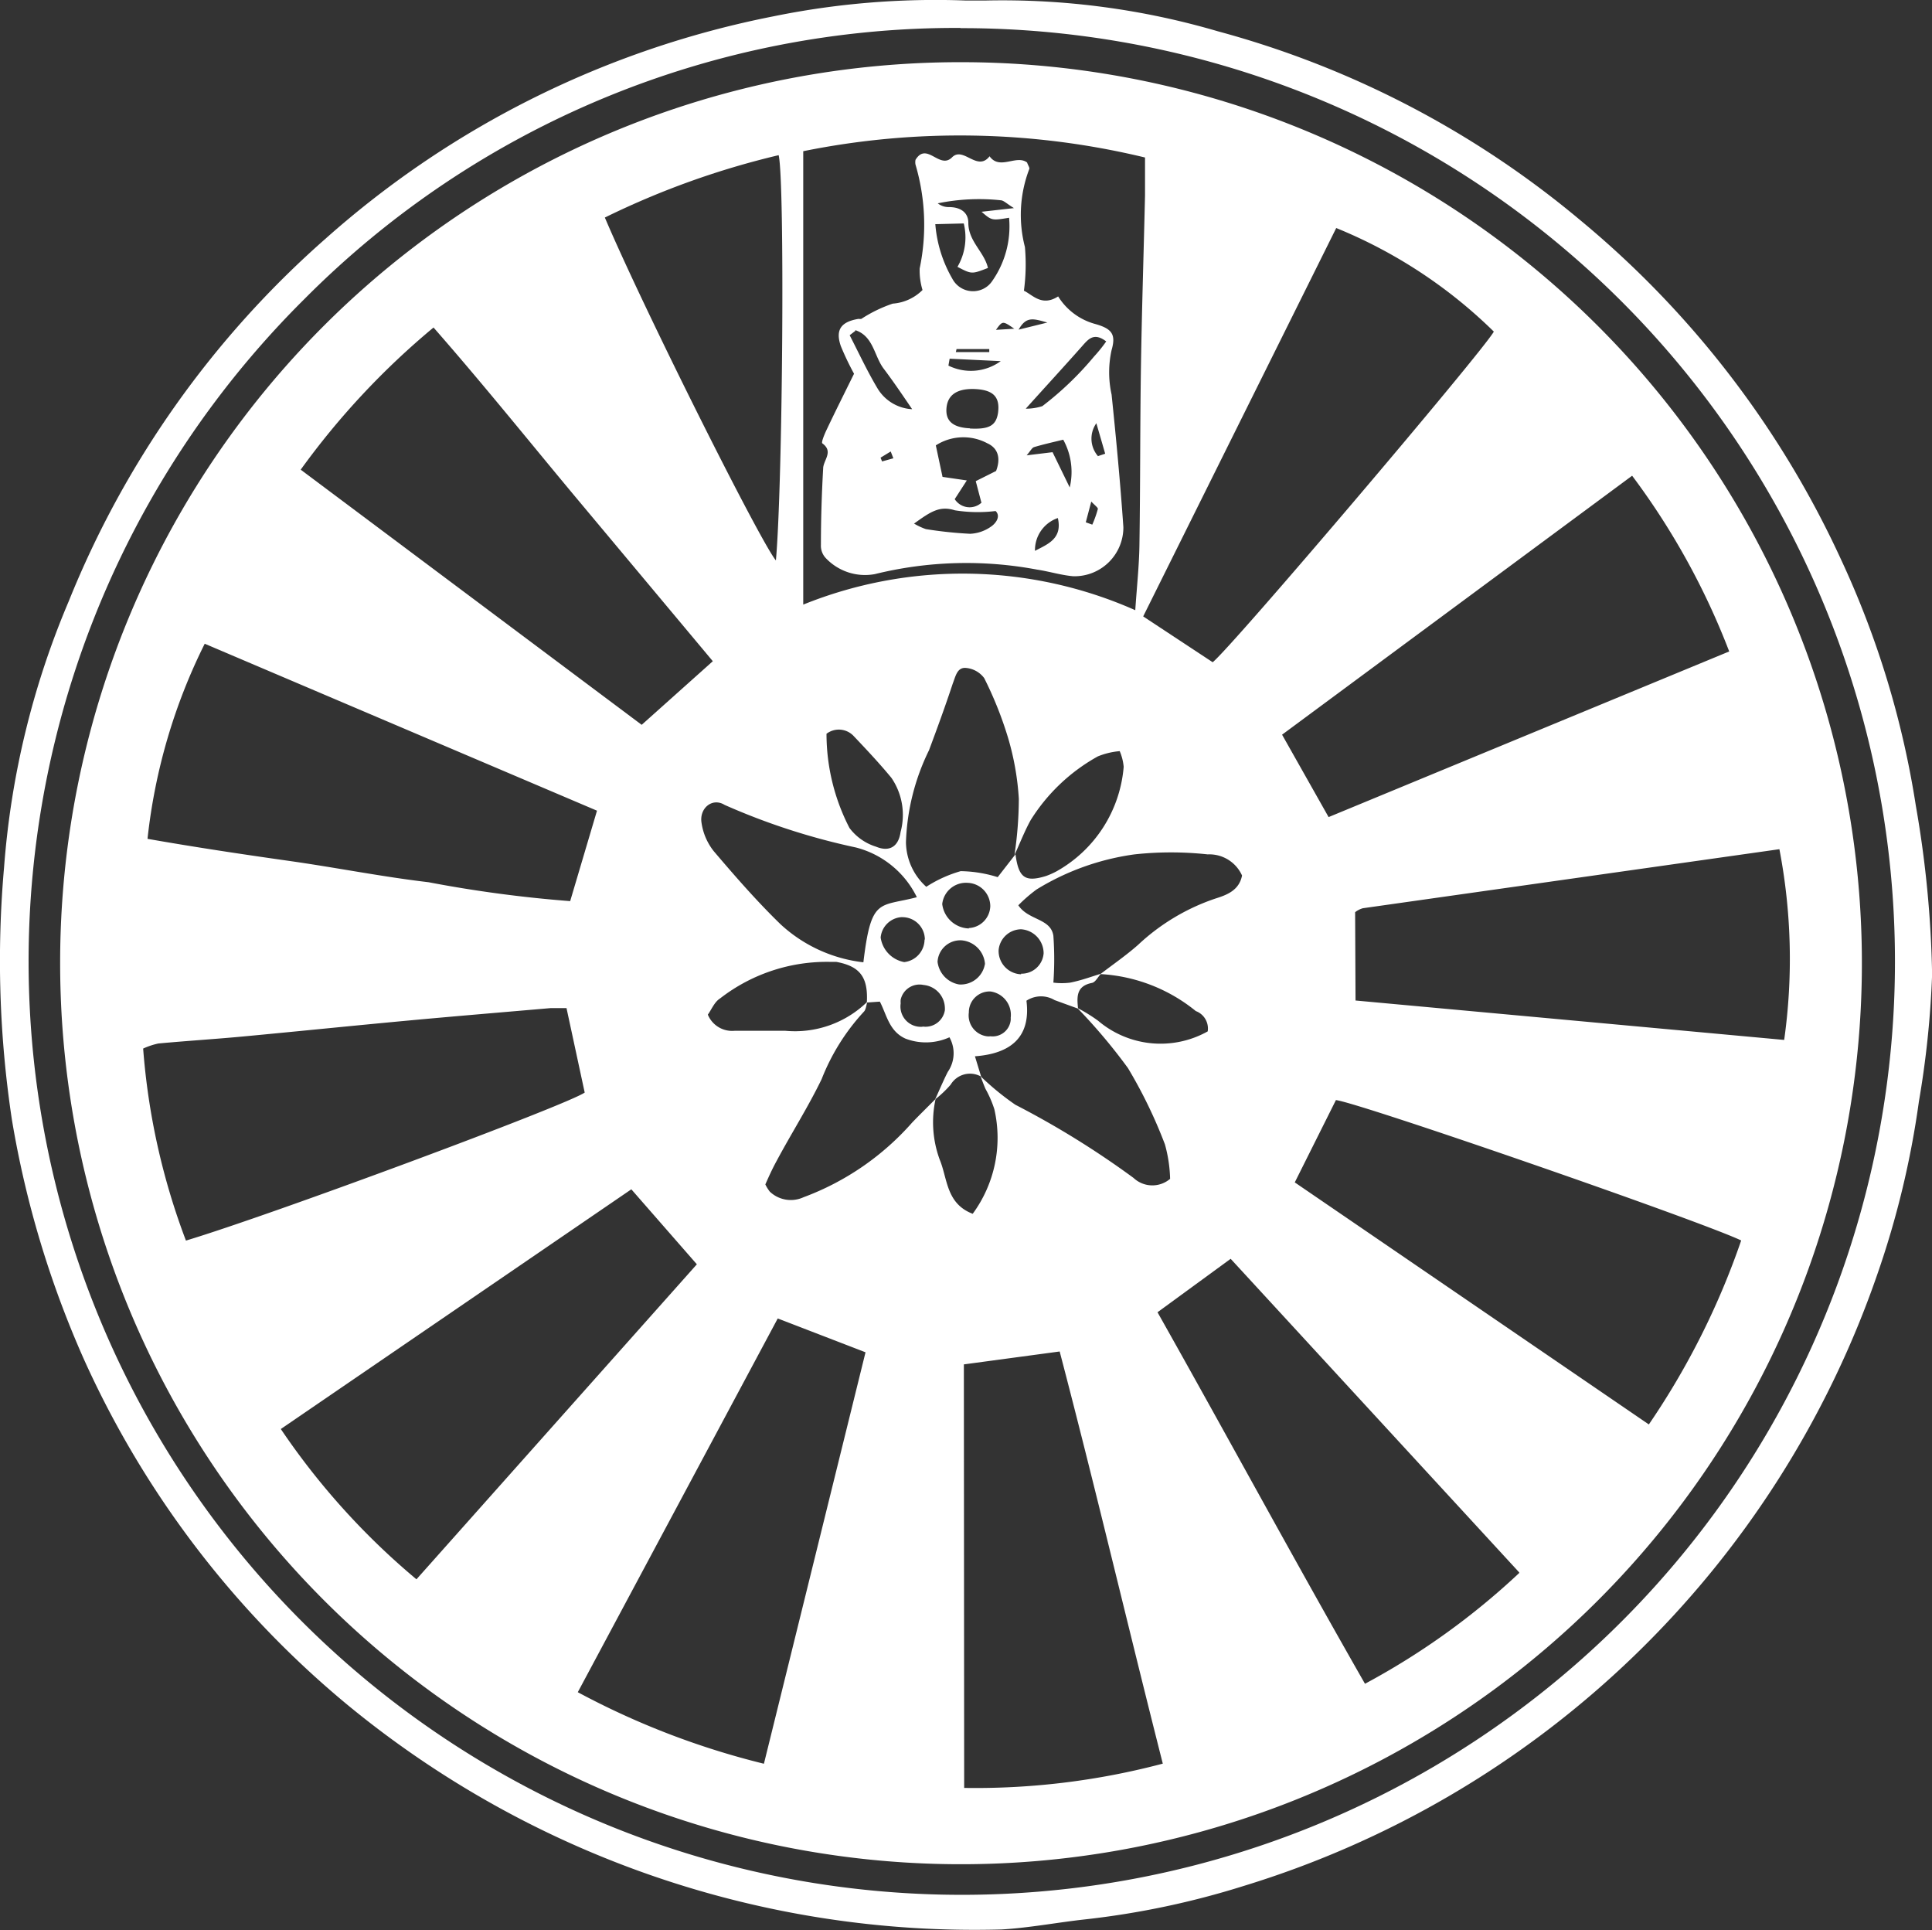
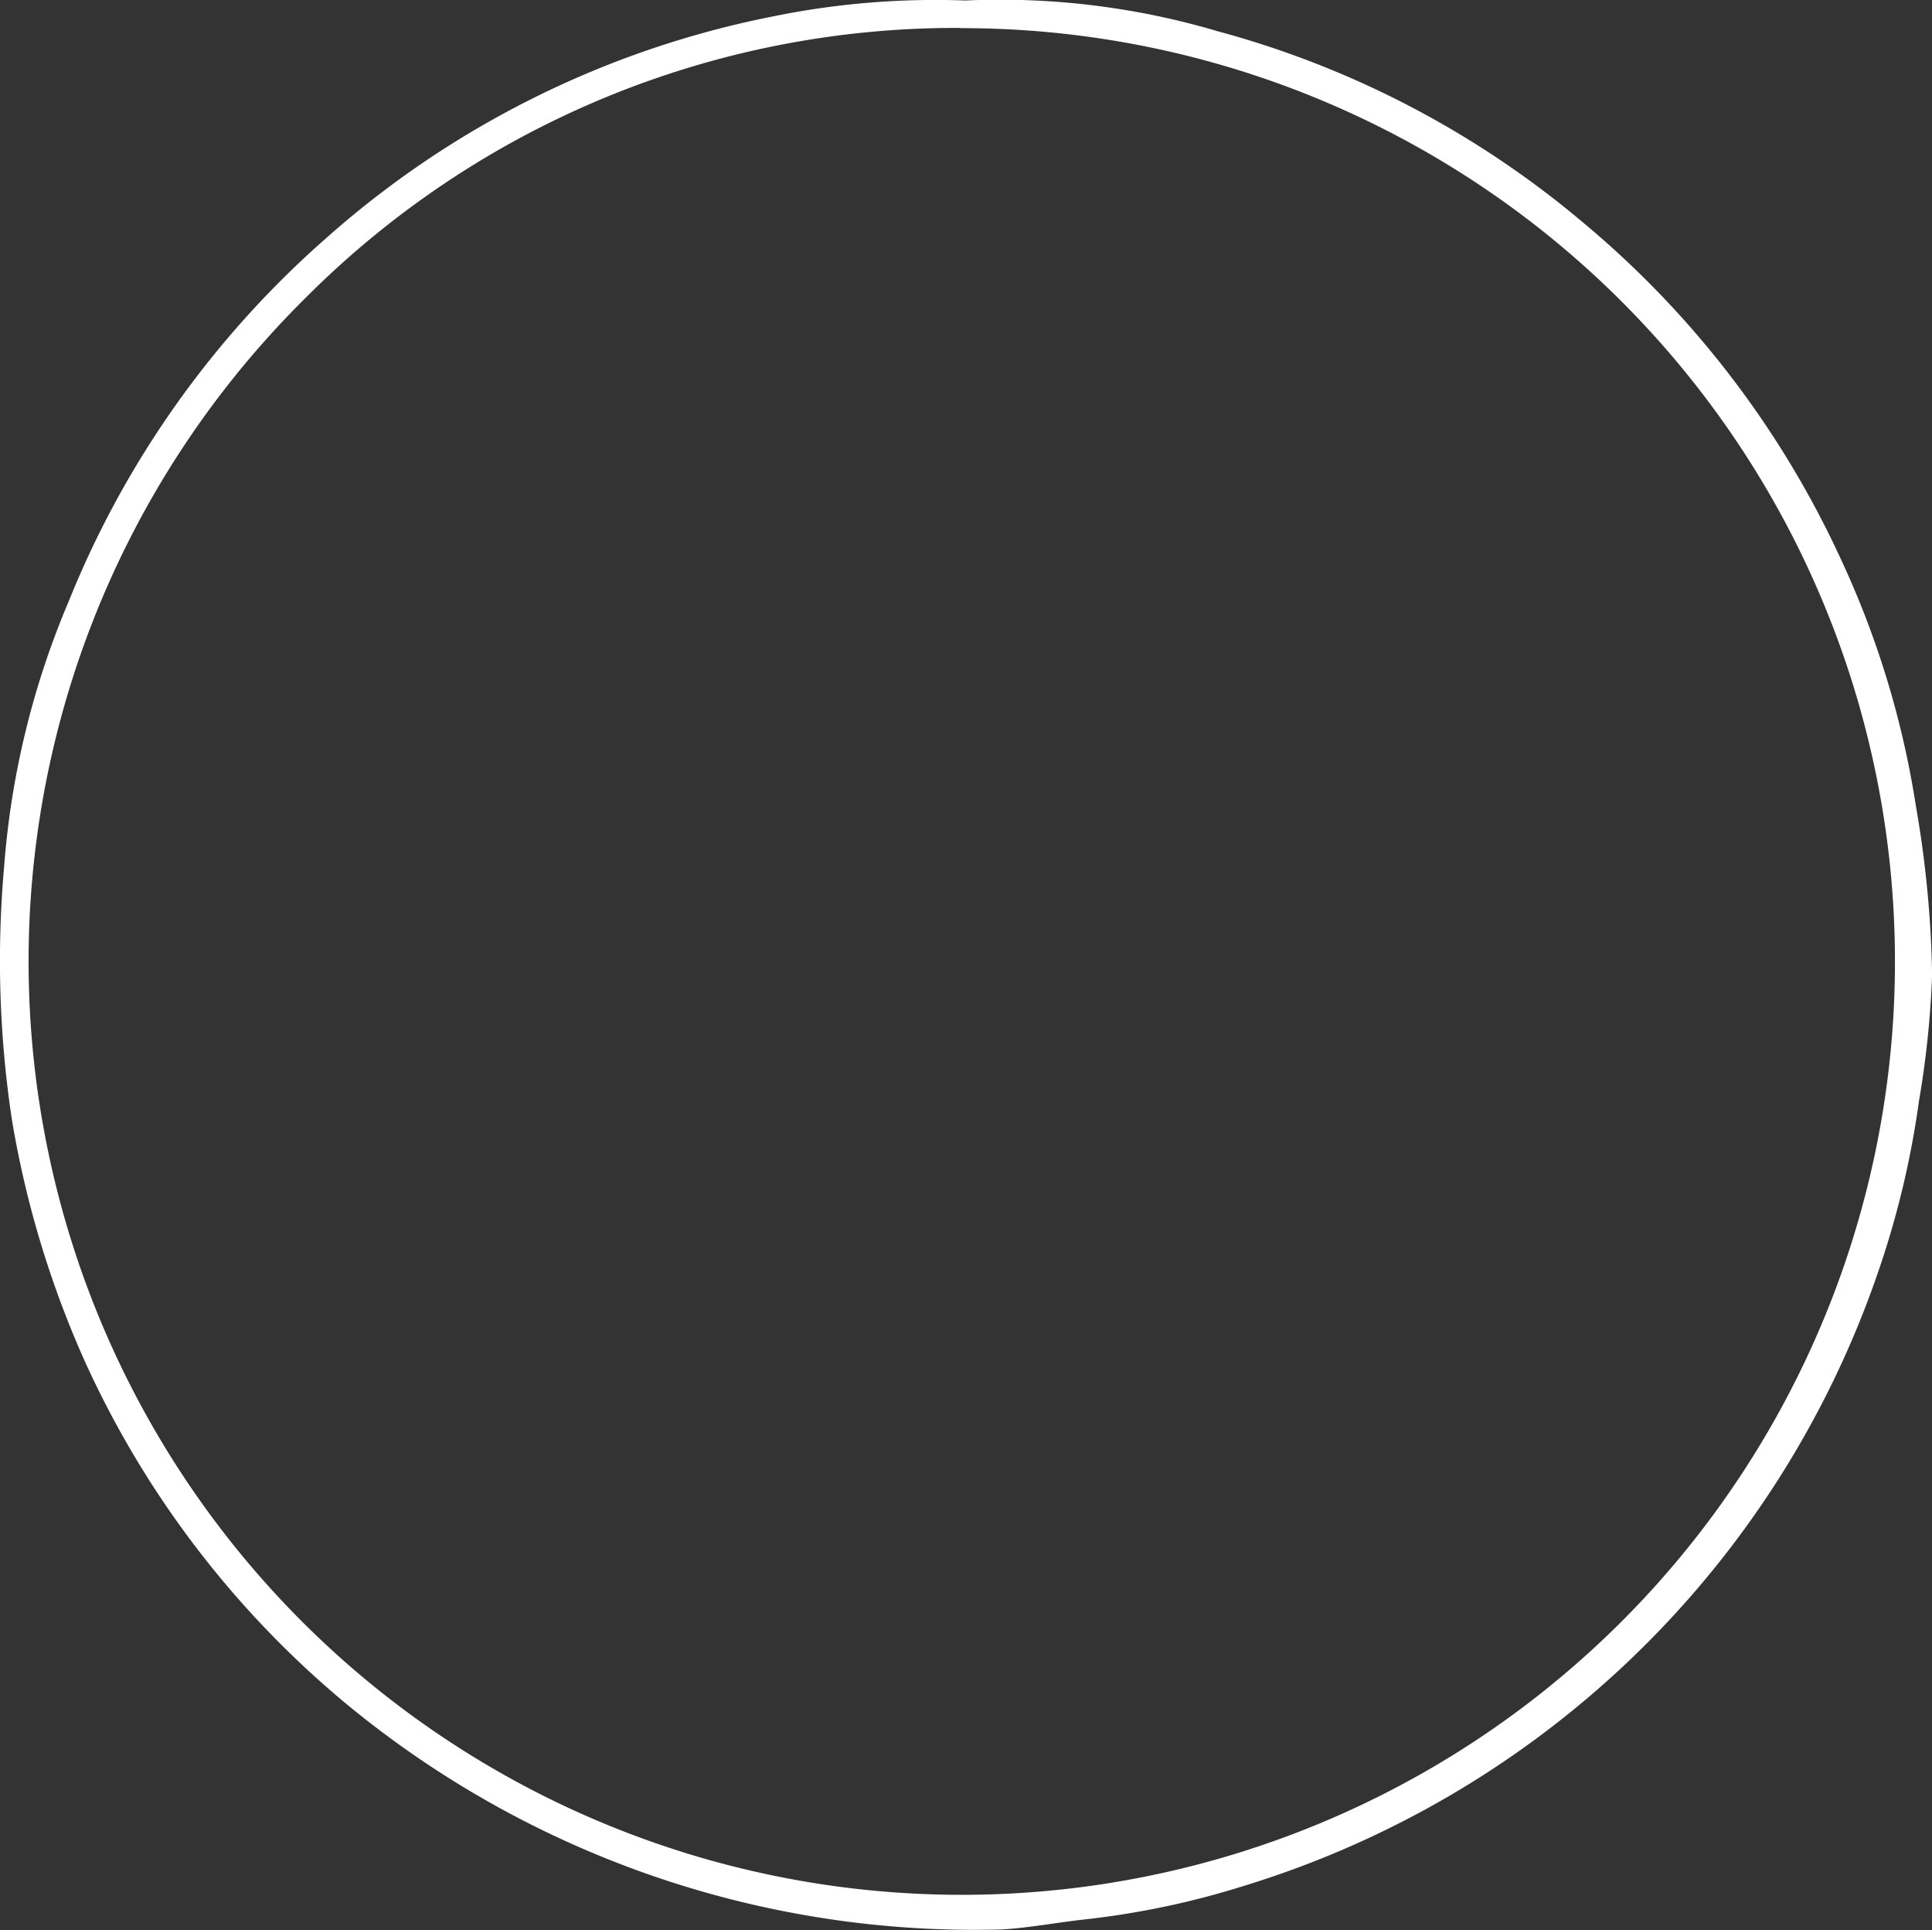
<svg xmlns="http://www.w3.org/2000/svg" id="Ebene_1" data-name="Ebene 1" viewBox="0 0 190.16 189.93">
  <rect x="0" y="0" width="190.16" height="189.93" fill="#333333" stroke="none" />
  <defs>
    <style>.cls-1{fill:#fff;}</style>
  </defs>
  <g id="Gruppe_51" data-name="Gruppe 51">
-     <path id="Pfad_186" data-name="Pfad 186" class="cls-1" d="M100.15,4.17h2A75.31,75.31,0,0,1,125,7.2a93.43,93.43,0,0,1,35.66,18.58,94.55,94.55,0,0,1,25.69,33.43,89.91,89.91,0,0,1,7.35,24.21,106.29,106.29,0,0,1,1.6,16.61A93.38,93.38,0,0,1,194,112.52a88.42,88.42,0,0,1-4.09,17,95.55,95.55,0,0,1-62.41,60.21A82,82,0,0,1,112,193c-2.77.3-5.54.84-8.31,1a97.08,97.08,0,0,1-64.34-22.09A94.57,94.57,0,0,1,13.44,138a97.31,97.31,0,0,1-7.14-23.7,104.66,104.66,0,0,1-.77-24.82A82.74,82.74,0,0,1,11.9,63.28,94.46,94.46,0,0,1,37.24,27.55a93.37,93.37,0,0,1,44-21.82A79.7,79.7,0,0,1,100.15,4.17Zm-.48,2.7A90.39,90.39,0,0,0,35.06,33.58,91.85,91.85,0,1,0,99.74,6.89h-.08Z" transform="translate(-5.13 -4.12)" />
-     <path id="Pfad_187" data-name="Pfad 187" class="cls-1" d="M99.93,10.24A88.67,88.67,0,1,1,11.05,98.7v0A88.59,88.59,0,0,1,99.81,10.24Zm13.57,89.7c-.3.31-.55.85-.9.91-1.55.31-1.48,1.38-1.36,2.53l-2.31-.84a2.61,2.61,0,0,0-2.77.06c.46,3.68-1.66,5.22-5.07,5.47l.61,2a2.22,2.22,0,0,0-3,.79h0a10.5,10.5,0,0,1-1.53,1.45c.42-.91.8-1.83,1.25-2.71a3.21,3.21,0,0,0,.16-3.4,5.61,5.61,0,0,1-4.33.13c-1.62-.73-1.85-2.37-2.52-3.64l-1.28.09c.14-2.5-.68-3.57-3-4-.19,0-.38,0-.56,0A17.12,17.12,0,0,0,76,102.38c-.55.34-.85,1.11-1.2,1.59a2.58,2.58,0,0,0,2.63,1.59c1.66,0,3.32,0,5,0a10.19,10.19,0,0,0,8.07-2.86c-.11.34-.13.79-.36,1A21.11,21.11,0,0,0,86,110.32c-1.34,2.77-3,5.37-4.43,8.05-.44.8-.81,1.63-1.11,2.31a4,4,0,0,0,.44.71,3,3,0,0,0,3.32.55,26.56,26.56,0,0,0,10.7-7.36c.75-.78,1.53-1.54,2.3-2.32a10.66,10.66,0,0,0,.41,6c.77,1.86.62,4.31,3.24,5.31A12.63,12.63,0,0,0,103,113.28a10.72,10.72,0,0,0-.87-2c-.18-.41-.33-.83-.49-1.25a26.43,26.43,0,0,0,3.43,2.81,86.91,86.91,0,0,1,11.63,7.2,2.7,2.7,0,0,0,3.6.09,13.83,13.83,0,0,0-.51-3.39,47.29,47.29,0,0,0-3.64-7.51,55.33,55.33,0,0,0-5-5.93,16,16,0,0,1,2.06,1.27A9.5,9.5,0,0,0,124,105.62a1.83,1.83,0,0,0-1.17-2,16.31,16.31,0,0,0-9.39-3.64c1.24-.95,2.53-1.84,3.7-2.87a20.83,20.83,0,0,1,7.61-4.56c1.11-.35,2.34-.79,2.63-2.27A3.53,3.53,0,0,0,124,88.2a33.42,33.42,0,0,0-7.21,0,24.83,24.83,0,0,0-9.63,3.45,14.92,14.92,0,0,0-1.8,1.56c1,1.5,3.19,1.27,3.45,3a32.26,32.26,0,0,1,0,4.61,6.59,6.59,0,0,0,1.66,0C111.57,100.6,112.53,100.24,113.5,99.94Zm-8.42-11.75c.31,2.32.94,2.77,3,2.14a7.65,7.65,0,0,0,1-.44,13,13,0,0,0,6.65-10.31,5.11,5.11,0,0,0-.39-1.54,7.34,7.34,0,0,0-2.16.52,18.18,18.18,0,0,0-6.6,6.26c-.61,1.1-1.07,2.3-1.6,3.45a38.17,38.17,0,0,0,.43-5.54,26.68,26.68,0,0,0-1.06-6A36.57,36.57,0,0,0,102,70.85a2.51,2.51,0,0,0-1.81-1c-.86-.06-1,.82-1.29,1.56-.73,2.21-1.52,4.37-2.33,6.54A22.14,22.14,0,0,0,94.3,87a6,6,0,0,0,2,4.39,12.51,12.51,0,0,1,3.39-1.54,12.83,12.83,0,0,1,3.64.59Zm71.42,38c-4.24-2-37.67-13.57-39.88-13.81l-4.05,8.1,34.85,23.82A75.69,75.69,0,0,0,176.5,126.22ZM19.65,86.67c4.61.81,9.26,1.51,13.92,2.17s9.14,1.56,13.74,2.1A125.75,125.75,0,0,0,61.25,92.8l2.64-8.9L25.28,67.47a56.53,56.53,0,0,0-5.63,19.2ZM165.77,50.94,131.32,76.42l4.58,8.11,39.43-16.3a71.66,71.66,0,0,0-9.56-17.3Zm-133,93.81a71.13,71.13,0,0,0,13.35,14.79l27.6-31-6.45-7.38Zm67.26,35.32a72.08,72.08,0,0,0,19.55-2.39c-3.48-13.7-6.65-27.22-10.15-40.56L100,138.39ZM34.7,50.32,68.29,75.45l7-6.26L61.65,52.88c-4.56-5.47-9-11-13.85-16.53a76,76,0,0,0-13.08,14ZM23.42,126.21c8.51-2.56,37.38-13.29,39.26-14.57l-1.79-8.31c-.51,0-1,0-1.59,0-4.72.41-9.45.8-14.17,1.24-5.37.5-10.73,1.05-16.07,1.55-2.77.26-5.54.43-8.34.69a7.14,7.14,0,0,0-1.5.5,67.57,67.57,0,0,0,4.22,18.92Zm56.9,51.48,10-40.49-8.64-3.33L62,170.65A78,78,0,0,0,80.32,177.69Zm58.23-75.11,42.19,3.88a57.14,57.14,0,0,0-.47-18.77l-41,5.81a2.2,2.2,0,0,0-.76.39Zm13.61-65.83a47.92,47.92,0,0,0-15.51-10.19l-19,38.22,6.84,4.51c1.87-1.48,26.47-30.44,27.67-32.53ZM84.19,19V63.62a41.89,41.89,0,0,1,32.68.55c.16-2.36.38-4.38.41-6.41.09-5.87.06-11.75.15-17.63.09-5.59.27-11.17.4-16.76,0-1.29,0-2.57,0-3.75A77.61,77.61,0,0,0,84.19,19Zm70.47,139.86L126.26,128l-7.2,5.26c6.87,12.19,13.45,24.37,20.42,36.56a71.53,71.53,0,0,0,15.18-10.9Zm-90-133.34c3.82,9,15.35,32,16.84,33.75.67-7.46.89-37.32.27-39.88a81.24,81.24,0,0,0-17.11,6.14ZM95.37,92.41a9.23,9.23,0,0,0-6-4.89,65.87,65.87,0,0,1-12.92-4.19c-1.21-.75-2.51.33-2.27,1.77a5.84,5.84,0,0,0,1.19,2.77c2.11,2.48,4.26,4.95,6.59,7.21a14.42,14.42,0,0,0,8.15,3.74c.77-6.43,1.54-5.43,5.24-6.4ZM86.48,76.3a20.21,20.21,0,0,0,2.26,9.3,5.17,5.17,0,0,0,2.61,1.84c1.32.55,2.22,0,2.42-1.44a6.45,6.45,0,0,0-.9-5.33c-1.18-1.43-2.44-2.77-3.72-4.12a2,2,0,0,0-2.67-.22Zm14,19.15a2.22,2.22,0,0,0,2.12-2.15A2.31,2.31,0,0,0,100.36,91a2.35,2.35,0,0,0-2.49,2.09,2.73,2.73,0,0,0,2.63,2.4ZM102.08,99a2.52,2.52,0,0,0-2.29-2.34,2.24,2.24,0,0,0-2.38,2.11v0A2.57,2.57,0,0,0,99.53,101a2.41,2.41,0,0,0,2.54-2Zm3.55.94a2.17,2.17,0,0,0,2.22-2,2.37,2.37,0,0,0-2.22-2.37,2.25,2.25,0,0,0-2.21,2.06,2.3,2.3,0,0,0,2.21,2.37Zm-9.7,5.2a1.93,1.93,0,0,0,2.2-1.6,2.46,2.46,0,0,0,0-.28,2.32,2.32,0,0,0-2.1-2.21,1.9,1.9,0,0,0-2.25,1.45,2.33,2.33,0,0,0,0,.37,2,2,0,0,0,2.17,2.29Zm4.56-1.38a2.07,2.07,0,0,0,1.77,2.34,1.35,1.35,0,0,0,.35,0,1.79,1.79,0,0,0,2-1.59,1.92,1.92,0,0,0,0-.24,2.32,2.32,0,0,0-2-2.58,2.05,2.05,0,0,0-2.12,2v0Zm-4.33-7.2a2.21,2.21,0,0,0-2.25-2.18h-.1a2.21,2.21,0,0,0-2,2,2.87,2.87,0,0,0,2.32,2.42,2.25,2.25,0,0,0,2-2.2Z" transform="translate(-5.13 -4.12)" />
-     <path id="Pfad_188" data-name="Pfad 188" class="cls-1" d="M89.19,40.9a27.12,27.12,0,0,1-1.3-2.72c-.55-1.59,0-2.39,1.74-2.68a.87.87,0,0,0,.28,0A13.61,13.61,0,0,1,93,34a4.62,4.62,0,0,0,2.93-1.34,6.65,6.65,0,0,1-.28-2.12,20.93,20.93,0,0,0-.41-10.22,1.23,1.23,0,0,1,0-.47c1.11-1.83,2.37,1,3.6-.25,1.11-1.11,2.48,1.46,3.69-.1,1,1.4,2.63-.19,3.69.61.11.31.27.52.22.64a12.6,12.6,0,0,0-.43,7.68,19.32,19.32,0,0,1-.1,4.3c.84.39,1.76,1.6,3.37.56a6.2,6.2,0,0,0,3.6,2.7c1.66.46,2.12,1,1.66,2.58a10.11,10.11,0,0,0,0,4.38c.45,4.35.86,8.7,1.16,13.05a4.81,4.81,0,0,1-4.8,4.83h-.12c-1.19-.1-2.36-.47-3.55-.65a37.64,37.64,0,0,0-16,.44A5.31,5.31,0,0,1,86.37,59a1.78,1.78,0,0,1-.44-1.27c0-2.49.08-5,.22-7.49,0-.83,1.06-1.66-.08-2.49-.12-.09.19-.84.38-1.25C87.31,44.68,88.23,42.85,89.19,40.9Zm8-14.72a12.69,12.69,0,0,0,1.67,5.36,2.3,2.3,0,0,0,3.06,1,2.22,2.22,0,0,0,.86-.75,9.36,9.36,0,0,0,1.67-6.24c-1.7.28-1.7.28-2.71-.59l3.19-.36c-.72-.44-1-.75-1.29-.77a20.22,20.22,0,0,0-6.21.3,1.73,1.73,0,0,0,1.11.37c1.07,0,1.9.48,1.9,1.56,0,1.81,1.57,2.85,1.93,4.43-1.6.62-1.6.62-3-.11a5.74,5.74,0,0,0,.62-4.27Zm3.1,25.22L99.1,53.24a1.74,1.74,0,0,0,2.4.53l.23-.17-.56-2.13,2-1c.49-1.28.18-2.26-.87-2.73a5,5,0,0,0-5.06.21l.66,3.1Zm.3-5.11c1.89.1,2.57-.28,2.77-1.52.23-1.66-.53-2.34-2.51-2.37-1.58,0-2.45.62-2.56,1.87s.59,1.92,2.3,2Zm-5.5,9.35a6.25,6.25,0,0,0,1.17.55,40,40,0,0,0,4.36.46,3.85,3.85,0,0,0,2-.67c.62-.4,1-1.11.5-1.57a14.32,14.32,0,0,1-4-.07c-1.51-.48-2.41.15-4,1.29Zm11-11.3a5.33,5.33,0,0,0,1.63-.25,31.35,31.35,0,0,0,5.09-4.88,14.22,14.22,0,0,0,1.2-1.49c-1.23-.94-1.78-.2-2.41.51-1.7,1.92-3.45,3.82-5.51,6.11ZM89.32,36.68l-.56.43c.91,1.77,1.75,3.58,2.77,5.28a4.24,4.24,0,0,0,3.38,2c-1-1.47-1.88-2.77-2.81-4s-1-3.2-2.79-3.78Zm21.1,15.41a6.57,6.57,0,0,0-.64-4.7c-1.11.27-2,.47-2.87.73-.21.07-.35.37-.73.81l2.55-.31ZM107,58.33c1.24-.66,2.72-1.18,2.25-3.23A3.33,3.33,0,0,0,107,58.32Zm-8.4-18.91-.12.68a5,5,0,0,0,5.15-.44ZM113.22,49l.69-.23-.87-3a2.63,2.63,0,0,0,.17,3.25ZM112,55.52l.64.23a10.57,10.57,0,0,0,.55-1.55c0-.14-.31-.36-.65-.72ZM99.28,38.47l-.07.3h3.29v-.3Zm5.68-2c-1.15-.79-1.15-.79-1.8.11Zm3.26-.61c-1.35-.37-2.07-.66-2.83.7ZM91.8,49.16l.15.37,1.11-.31-.26-.67Z" transform="translate(-5.13 -4.12)" />
+     <path id="Pfad_186" data-name="Pfad 186" class="cls-1" d="M100.15,4.17A75.31,75.31,0,0,1,125,7.2a93.43,93.43,0,0,1,35.66,18.58,94.55,94.55,0,0,1,25.69,33.43,89.91,89.91,0,0,1,7.35,24.21,106.29,106.29,0,0,1,1.6,16.61A93.38,93.38,0,0,1,194,112.52a88.42,88.42,0,0,1-4.09,17,95.55,95.55,0,0,1-62.41,60.21A82,82,0,0,1,112,193c-2.77.3-5.54.84-8.31,1a97.08,97.08,0,0,1-64.34-22.09A94.57,94.57,0,0,1,13.44,138a97.31,97.31,0,0,1-7.14-23.7,104.66,104.66,0,0,1-.77-24.82A82.74,82.74,0,0,1,11.9,63.28,94.46,94.46,0,0,1,37.24,27.55a93.37,93.37,0,0,1,44-21.82A79.7,79.7,0,0,1,100.15,4.17Zm-.48,2.7A90.39,90.39,0,0,0,35.06,33.58,91.85,91.85,0,1,0,99.74,6.89h-.08Z" transform="translate(-5.13 -4.12)" />
  </g>
</svg>